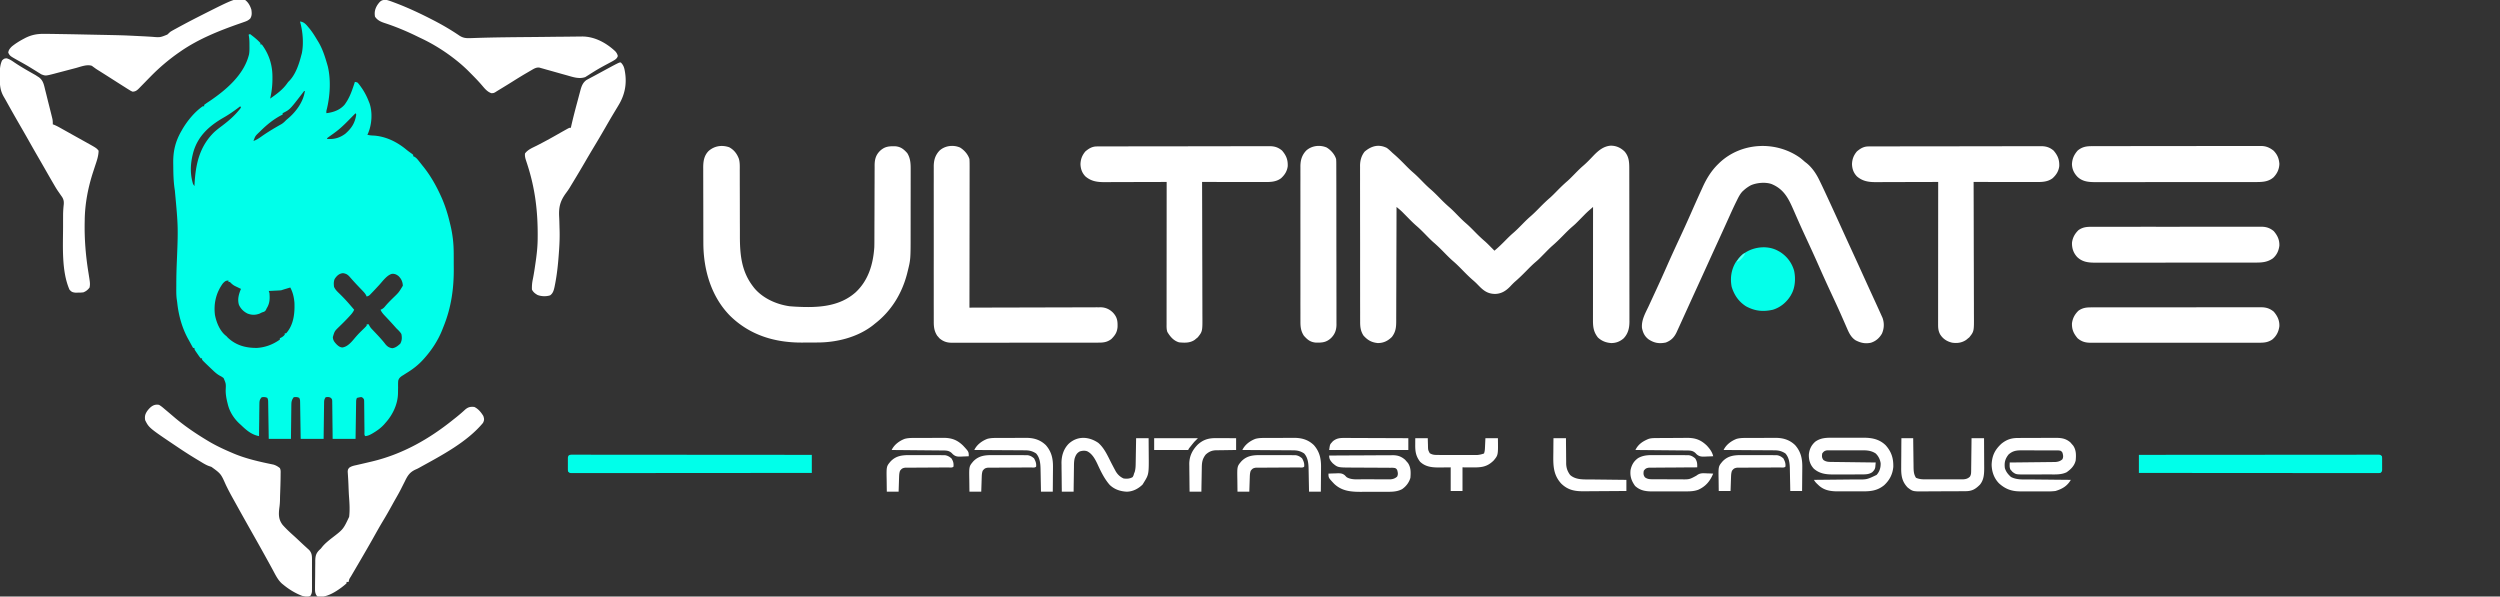
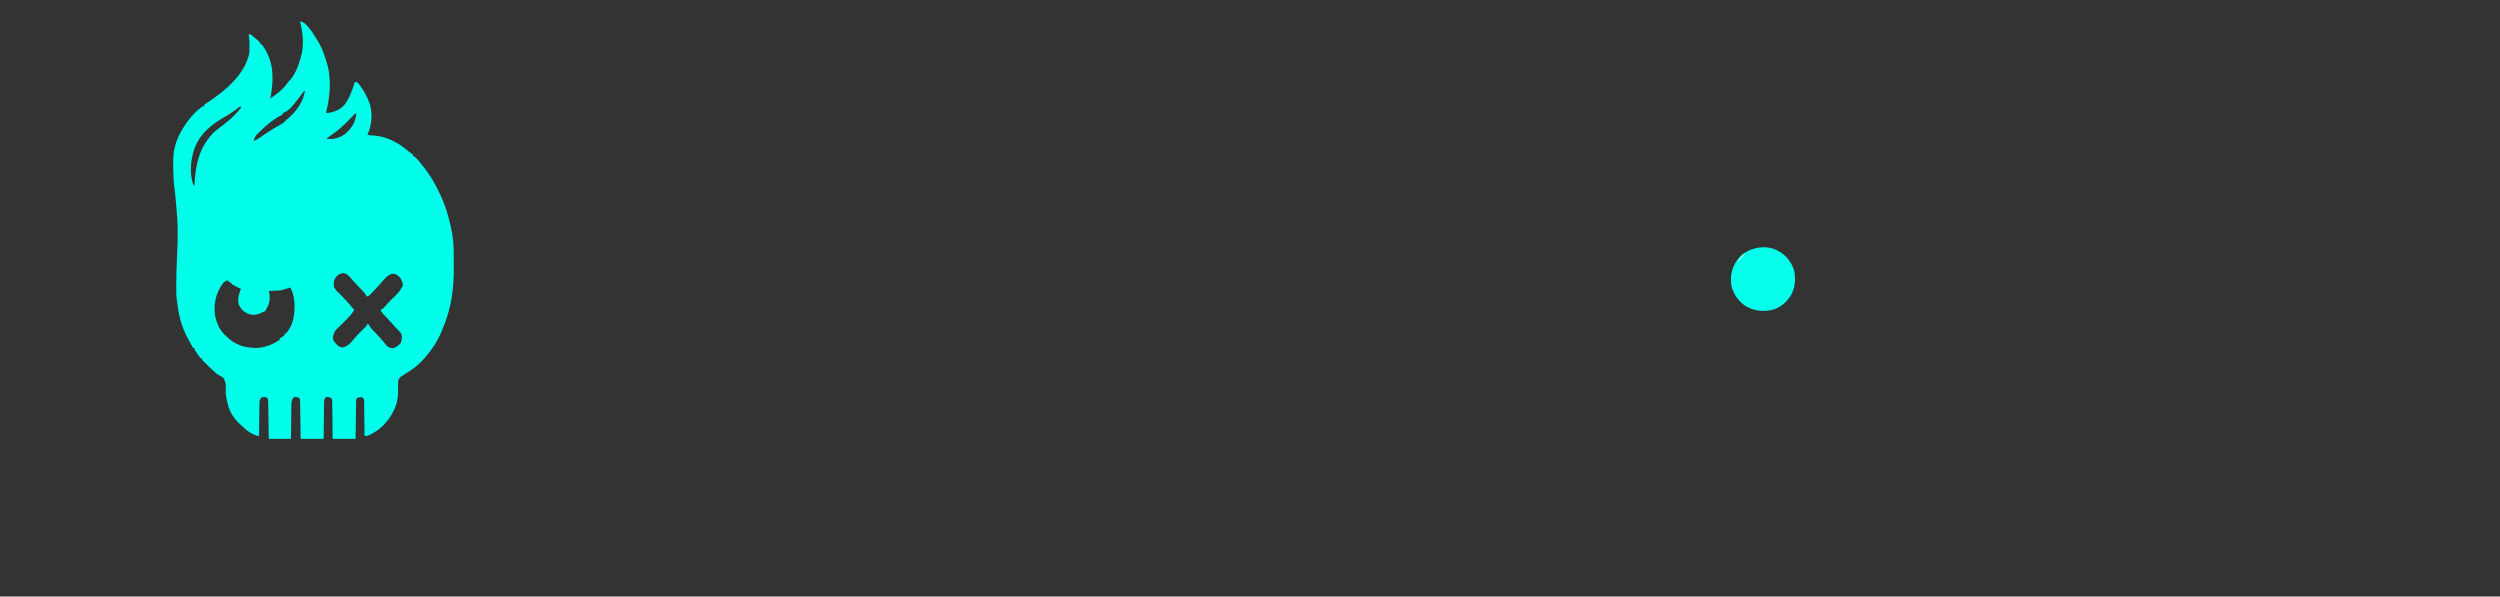
<svg xmlns="http://www.w3.org/2000/svg" width="3600" height="859">
  <rect width="100%" height="100%" fill="#333333" stroke="none" />
  <path fill="#00FFEA" d="M432 31c6.308.51 9.253 4.996 13.156 9.484C449.694 45.958 453.39 51.891 457 58l1.867 3.04C464.52 70.762 467.883 81.237 471 92l1.105 3.816c4.491 19.208 3.203 41.327-1.23 60.387-.987 3.635-.987 3.635-.875 6.797 9.934-1.244 19.082-4.362 26-12 5.594-7.383 9.008-15.287 12-24l.973-2.824A465.407 465.407 0 0 0 511 118c1.695.11 1.695.11 4 1a66.576 66.576 0 0 1 4.875 6.25l1.328 1.902c4.053 5.956 7.186 12.128 9.797 18.848l1.027 2.484c4.634 13.409 3.522 30.591-2.027 43.516l-1 2c3.286.97 6.334 1.129 9.75 1.25 17.21 1.308 33.093 9.194 46.277 20.117 2.742 2.27 5.64 4.309 8.54 6.371L595 223v2l1.719.668c2.993 1.748 4.636 3.93 6.781 6.644l2.281 2.864L608 238l2.023 2.5c10.333 13.07 18.489 27.571 25.29 42.75l.912 2.034c4.954 11.4 8.608 23.067 11.462 35.154l.893 3.619c3.246 13.543 4.731 26.658 4.756 40.564l.02 4.068c.012 2.823.016 5.645.015 8.468 0 2.838.013 5.675.04 8.513.28 29.442-3.574 56.95-14.624 84.371a304.916 304.916 0 0 0-1.543 3.918c-5.98 15.45-15.209 29.686-26.244 42.041l-1.328 1.493c-7.398 8.189-15.297 14.27-24.727 19.972A508.302 508.302 0 0 0 581 540l-2.037 1.245c-3.005 2.113-4.691 3.606-5.554 7.255-.219 3.02-.223 5.973-.159 9a871.742 871.742 0 0 1-.105 6.5l-.053 3.148c-.5 15.436-7.8 30.497-18.092 41.852l-1.91 2.223c-4.442 4.84-9.254 8.398-14.84 11.777l-1.934 1.17c-3.381 1.96-6.39 3.481-10.316 3.83-1.648-1.648-1.142-3.57-1.158-5.84l-.03-3.125-.023-3.402-.086-7.059c-.041-3.728-.078-7.457-.104-11.186-.028-3.585-.074-7.17-.122-10.755l-.01-3.39-.05-3.145-.025-2.77c-.226-2.376-.226-2.376-1.691-4.158-1.856-1.53-1.856-1.53-5.326-.982L514 573c-1.3 2.6-1.16 4.549-1.205 7.46l-.06 3.457-.051 3.747-.063 3.825c-.055 3.357-.105 6.714-.153 10.071-.05 3.426-.106 6.85-.161 10.276-.108 6.721-.207 13.443-.307 20.164h-33l-.113-12.363c-.038-3.253-.08-6.505-.123-9.757a1978.01 1978.01 0 0 1-.11-10.3c-.031-3.94-.086-7.88-.142-11.818l-.02-3.732-.06-3.457-.033-3.048c-.206-2.554-.206-2.554-1.735-4.35-2.581-1.823-4.605-1.565-7.664-1.175-2.254 3.382-2.266 4.605-2.319 8.573l-.06 3.457-.035 3.732-.059 3.82c-.05 3.35-.09 6.698-.128 10.047-.04 3.419-.09 6.837-.141 10.256-.098 6.705-.177 13.41-.258 20.115h-33l-.184-12.145c-.05-3.194-.102-6.39-.155-9.584-.055-3.373-.109-6.746-.158-10.119-.058-3.87-.122-7.74-.187-11.609l-.05-3.665-.06-3.397-.048-2.994c-.06-2.619-.06-2.619-1.158-5.487-2.861-1.43-4.84-1.387-8-1-2.709 3.536-3.382 6.216-3.432 10.616l-.06 3.336-.02 3.568-.054 3.677c-.054 3.872-.088 7.744-.122 11.615-.033 2.627-.067 5.254-.103 7.881-.087 6.436-.148 12.87-.209 19.307h-32l-.184-12.145c-.05-3.194-.102-6.39-.155-9.584-.055-3.373-.109-6.746-.158-10.119-.058-3.87-.122-7.74-.187-11.609l-.05-3.665-.06-3.397-.048-2.994c-.06-2.619-.06-2.619-1.158-5.487-2.829-1.414-4.874-1.319-8-1-2.902 2.952-3.383 5.16-3.432 9.228l-.06 3.153-.02 3.385-.054 3.48c-.054 3.668-.088 7.336-.122 11.004a6888.98 6888.98 0 0 1-.103 7.46A3798.91 3798.91 0 0 0 373 628c-10.684-1.97-18.396-8.612-26-16l-2.121-1.898C336.78 602.618 330.544 592.773 328 582c-.264-1.05-.529-2.101-.8-3.184-1.308-5.754-2.283-11.053-2.223-16.949.472-9.3.472-9.3-3.024-17.496-2.694-1.932-2.694-1.932-5.71-3.531-3.818-2.166-6.709-4.764-9.868-7.778l-1.648-1.55A740.605 740.605 0 0 1 300 527l-2.824-2.7c-4.598-4.482-4.598-4.482-6.176-6.3v-2h-2a113.336 113.336 0 0 1-4.625-6.375l-1.273-1.828C280 503.265 280 503.265 280 501h-2a755.186 755.186 0 0 1-4.297-7.848 308.278 308.278 0 0 0-3.156-5.71c-8.554-15.816-13.403-33.547-15.313-51.35-.215-1.92-.5-3.831-.793-5.74-.784-6.291-.59-12.649-.566-18.977l.003-2.14c.014-9.694.23-19.361.622-29.048 2.173-53.128 2.173-53.128-2.716-105.941-1.814-11.06-2.166-22.045-2.259-33.233a645.107 645.107 0 0 0-.074-5.688c-.27-17.233 2.89-31.173 11.549-46.325l1.89-3.324c7.165-12.062 17.492-24.65 29.11-32.676h2v-2a170.026 170.026 0 0 1 7.312-5.063c23.996-16.152 50.165-38.255 57.284-67.63.755-4.314.65-8.627.591-12.995l-.001-2.798c-.028-4.329-.243-8.274-1.186-12.514l2-1c5.359 4.025 10.488 8.026 15 13v2h2c10.408 14.038 15.39 29.58 15.312 46.938l-.003 3.6c-.103 9.416-1.14 18.312-3.309 27.462 9.244-6.497 18.208-12.864 24.71-22.238C415 118 415 118 416.489 116.547 425.901 106.915 430.811 91.69 434 79l.535-1.802C437.552 62.935 436.059 44.99 432 31zm7 98 1 2zm-1 2a121.859 121.859 0 0 0-2.875 3.75C417.391 157.805 417.391 157.805 407 163v2l-1.68.805c-11.389 5.867-21.131 13.863-30.195 22.82l-1.66 1.631c-5.879 5.565-5.879 5.565-8.465 12.744 4.18-1.46 7.41-3.549 11-6.125 9.452-6.682 19.34-12.587 29.441-18.234 2.583-1.656 4.454-3.423 6.559-5.641a326.13 326.13 0 0 1 3.875-3.313c11.118-9.697 21.228-23.8 23.125-38.687h-1zm-92 22-2.684 2.055c-6.805 5.137-13.662 9.894-21.066 14.132-20.578 11.807-37.056 26.325-43.81 49.756-4.207 15.55-5.206 30.427-.44 46.057l2 3 .104-2.193c1.484-29.031 7.033-55.069 28.834-75.975 3.538-3.143 7.274-5.997 11.062-8.832 10.237-7.732 19.286-15.68 27-26l-1-2zm166 10-1.785 1.817a2724.864 2724.864 0 0 1-6.693 6.77c-.959.97-1.916 1.94-2.87 2.913-5.897 6-11.84 11.556-18.652 16.5l-1.73 1.269c-2.38 1.729-4.782 3.426-7.18 5.13L471 199v1c9.714.987 18.216-1.483 26.098-7.277C506.29 184.693 511.16 177.196 513 165l-1-2zm-148 40 1 2zm117.824 198.926c-1.446 3.638-1.266 7.227-.824 11.074 1.81 4.191 4.724 6.87 8 10 5.256 5.134 10.233 10.41 15 16l1.77 2.059c1.413 1.644 2.822 3.292 4.23 4.941-1.603 3.805-4.02 6.425-6.813 9.438l-1.445 1.564c-4.306 4.622-8.774 9.077-13.325 13.457-6.607 6.388-6.607 6.388-9.104 14.916.2 4.941 2.528 7.536 5.863 10.996 2.519 2.25 4.248 3.552 7.637 4.004 8.274-.973 14.23-9.056 19.375-15.063 3.72-4.342 7.783-8.314 11.9-12.276 1.34-1.309 2.631-2.669 3.912-4.036v-2h3l.825 1.802c1.145 2.142 2.301 3.618 3.968 5.37l1.65 1.752 1.745 1.826c1.18 1.253 2.36 2.507 3.539 3.762l1.715 1.821c3.748 4.01 7.374 8.1 10.683 12.48 2.904 3.388 5.381 4.965 9.813 5.625 4.92-.703 7.771-3.317 11.437-6.5 2.544-4.6 2.68-8.82 1.625-13.938-1.865-3.175-4.346-5.474-7-8a442.618 442.618 0 0 1-4.188-4.688 547.555 547.555 0 0 0-7.984-8.699l-1.64-1.753a649.298 649.298 0 0 0-3.202-3.394c-2.488-2.658-4.614-5.066-5.986-8.466l1.82-.797c2.314-1.277 3.41-2.408 5.055-4.453 3.504-4.165 7.307-7.942 11.188-11.75 8.182-7.875 8.182-7.875 14-17.5-.142-5.657-2.191-10.07-6.25-14-3.131-2.388-5.703-3.531-9.671-3.107-7.202 2.042-13.287 10.775-18.205 16.107-7.767 8.374-7.767 8.374-11.746 12.469l-1.646 1.7C531 426 531 426 528 427l-.784-1.76c-1.31-2.415-2.764-4.09-4.665-6.068l-2.072-2.176-2.166-2.246c-4.725-4.93-9.379-9.888-13.836-15.063-3.334-3.807-5.271-5.493-10.352-6.312-5.57.274-9.484 3.938-12.3 8.55zM321 408c-9.855 13.548-13.454 28.805-11.496 45.363 2.07 11 7.352 23.939 16.496 30.637l2.125 2.313C340.058 497.466 354.053 501.125 370 501c12.164-.763 23.09-4.948 33-12v-2l1.813-.813c2.185-1.186 3.6-2.283 5.187-4.187v-2h2c10.841-12.018 12.593-28.6 12-44-.695-7.992-2.219-14.896-6-22l-4.813 1.438-2.707.808A215.38 215.38 0 0 0 405 418a79.978 79.978 0 0 1-4.23.316l-2.432.127-2.526.12-2.56.13c-2.084.106-4.168.207-6.252.307l1 3c.654 8.443.55 14.773-4 22l-.996 2.145c-1.458 2.694-3.134 2.898-6.004 3.855l-3.25 1.625c-6.12 2.244-11.266 2.212-17.375-.125-5.515-2.743-9.7-6.854-12.285-12.48-2.423-8.04-.223-15.528 2.91-23.02l-2.484-1.172-3.266-1.578c-1.067-.51-2.135-1.02-3.234-1.547-2.89-1.632-4.734-3.338-7.016-5.703h-2v-2c-4.14 0-5.03 1.1-8 4z" />
-   <path fill="#FFF" d="M1997 213c2.907 2.095 5.421 4.519 8 7 1.498 1.314 2.999 2.627 4.5 3.938 5.41 4.866 10.518 10.023 15.615 15.214 3.188 3.23 6.406 6.349 9.846 9.309 5.177 4.46 9.899 9.35 14.684 14.223 3.348 3.385 6.712 6.68 10.324 9.785 5.405 4.65 10.324 9.778 15.32 14.86 4.106 4.148 8.29 8.094 12.715 11.898 4.424 3.93 8.496 8.236 12.64 12.457 3.36 3.395 6.735 6.7 10.356 9.816 5.166 4.444 9.873 9.325 14.645 14.184 4.02 4.064 8.13 7.923 12.462 11.65 2.926 2.575 5.66 5.326 8.393 8.103l1.625 1.64A1791.7 1791.7 0 0 1 2152 361c6.01-5.009 11.477-10.41 16.951-15.99 3.247-3.285 6.52-6.47 10.022-9.483 4.402-3.79 8.458-7.884 12.527-12.027 4.05-4.123 8.084-8.2 12.469-11.969 4.583-3.943 8.794-8.222 13.031-12.531 4.856-4.94 9.75-9.712 15.004-14.227 3.664-3.255 7.063-6.778 10.496-10.273 4.683-4.769 9.42-9.35 14.486-13.709 3.669-3.263 7.075-6.79 10.514-10.291 4.05-4.125 8.085-8.2 12.477-11.965 5.39-4.633 10.242-9.805 15.136-14.951 7.002-7.165 14.308-13.138 24.575-13.834 7.886.161 13.87 2.9 19.585 8.285 6.395 7.278 6.876 15.26 6.867 24.534l.01 2.937c.008 3.25.01 6.5.011 9.75l.015 6.989c.013 6.33.02 12.661.024 18.992.003 3.956.007 7.911.012 11.867.012 10.961.022 21.922.026 32.883v4.254l.002 4.271v2.14c.005 11.44.022 22.878.046 34.317.023 11.754.036 23.509.037 35.264.001 6.595.007 13.19.025 19.786.016 6.206.018 12.412.01 18.618-.001 2.274.003 4.549.013 6.823.013 3.112.007 6.224-.004 9.336l.025 2.707c-.071 9.164-1.997 17.107-8.439 23.806-5.177 4.483-11.045 6.78-17.953 6.691-7.442-.567-13.497-2.886-19-8-6.044-7.707-7.127-14.658-7.12-24.334l-.003-2.134c-.001-2.341.004-4.683.01-7.024l-.001-5.057c0-4.564.006-9.127.013-13.69.006-4.775.006-9.548.008-14.322.003-9.035.01-18.07.021-27.104.011-10.287.017-20.575.022-30.863.01-21.157.028-42.315.05-63.472a5057.17 5057.17 0 0 0-3.848 3.354l-2.164 1.887a127.36 127.36 0 0 0-6.426 6.134l-2.273 2.297L2277 314c-8.422 8.566-8.422 8.566-12.969 12.469-4.763 4.093-9.128 8.557-13.531 13.031-5.02 5.1-10.06 10.052-15.49 14.713-3.843 3.417-7.406 7.122-11.01 10.787-8.422 8.566-8.422 8.566-12.969 12.469-4.763 4.093-9.128 8.557-13.531 13.031-5.089 5.17-10.201 10.195-15.709 14.918-2.589 2.287-4.916 4.762-7.291 7.27-6.173 6.341-12.646 10.364-21.688 10.562-9.403-.17-15.271-3.736-21.812-10.25l-1.773-1.766a647.6 647.6 0 0 1-3.358-3.397c-1.773-1.742-3.6-3.354-5.494-4.962-5.732-4.984-10.984-10.437-16.309-15.848-3.595-3.63-7.187-7.198-11.066-10.527-5.628-4.831-10.734-10.19-15.934-15.473-4.22-4.262-8.506-8.334-13.056-12.24-4.653-4.138-8.935-8.677-13.3-13.115-3.464-3.5-6.933-6.925-10.67-10.133-4.811-4.134-9.218-8.647-13.665-13.164-1.636-1.661-3.274-3.32-4.914-4.977l-2.163-2.197a99.18 99.18 0 0 0-5.442-4.839L2011 298l-.004 2.742a31425.13 31425.13 0 0 1-.18 66.077c-.04 10.652-.072 21.303-.087 31.955-.013 9.285-.04 18.57-.084 27.854-.022 4.916-.038 9.831-.037 14.746 0 4.63-.017 9.259-.05 13.888a616.62 616.62 0 0 0-.004 5.089c.028 9.676-.147 16.845-6.23 24.856-5.813 5.702-12.006 8.793-20.324 8.793-9.008-.894-14.6-4.144-20.605-10.828-4.207-6.551-4.833-12.682-4.783-20.254l-.016-2.994c-.014-3.296-.007-6.592 0-9.888l-.02-7.108a5239.6 5239.6 0 0 1-.012-19.277 6331.812 6331.812 0 0 0-.007-14.072l-.004-4.07c-.014-12.71-.009-25.419.003-38.128.01-11.613-.003-23.226-.027-34.84-.024-11.94-.034-23.88-.027-35.82.003-6.697 0-13.394-.017-20.09-.015-6.3-.011-12.598.008-18.897.003-2.308 0-4.617-.01-6.925-.013-3.158-.002-6.315.016-9.473l-.03-2.749c.086-7.485 1.92-14.238 6.574-20.208 9.681-8.2 20.058-11.184 31.957-5.379zm-946.957-.96c7.01 3.796 11.281 9.414 14.013 16.825 1.514 5.475 1.22 11.093 1.2 16.73l.016 5.786c.005 2.065.004 4.13.002 6.194-.002 4.328.012 8.657.03 12.985.046 12.306.07 24.613.077 36.92.004 6.803.022 13.607.055 20.41.017 3.588.026 7.176.017 10.763-.062 26.767 1.829 51.28 18.547 73.347l1.832 2.426c12.371 15.08 32.18 23.923 51.168 26.574 2.628.222 5.243.415 7.875.563l2.25.126c30.032 1.559 61.41.293 85.063-20.814 18.341-17.167 25.173-40.474 26.812-64.875.133-4.26.144-8.518.142-12.78l.01-3.72c.008-2.646.013-5.292.017-7.938.006-4.192.022-8.383.041-12.574l.019-4.323.01-2.186c.041-9.74.075-19.48.087-29.22.008-6.595.03-13.19.07-19.786.019-3.482.031-6.962.026-10.443-.005-3.88.02-7.759.048-11.638l-.02-3.46c.098-8.329 1.702-14.702 7.862-20.745 6.909-6.343 12.865-6.754 22.09-6.527 7.797.737 11.925 4.16 17.055 9.852 4.722 7.614 4.973 15.389 4.915 24.142l.011 3.754c.007 3.376 0 6.753-.013 10.13-.011 3.56-.007 7.12-.005 10.68 0 5.986-.01 11.973-.029 17.96-.02 6.87-.025 13.742-.018 20.613.005 6.658 0 13.316-.011 19.973-.005 2.809-.006 5.618-.004 8.427.017 37.447.017 37.447-4.428 55.246l-.635 2.598c-7.385 28.633-22.762 53.862-46.24 71.965l-2.406 1.988c-22.229 17.551-52.143 25.11-79.992 25.215l-3.603.017c-2.513.01-5.026.016-7.54.02-3.787.01-7.574.04-11.361.072-39.225.173-75.228-10.56-103.785-38.562-27.404-27.778-38.438-66.664-38.474-104.881l-.015-3.833c-.013-3.436-.02-6.872-.024-10.308a15199.545 15199.545 0 0 1-.039-26.715 7533.05 7533.05 0 0 0-.05-23.29c-.023-6.027-.033-12.054-.034-18.08-.001-3.59-.007-7.178-.025-10.767-.02-4.001-.015-8.002-.008-12.003l-.028-3.562c.046-9.054 1.137-16.988 7.618-23.737 8.389-7.479 19.137-9.179 29.809-5.535zm1541.992 15.108c2.392 1.883 4.683 3.839 6.965 5.852l1.805 1.375c8.287 6.416 14.421 15.508 18.945 24.855l1.02 2.076c4.228 8.649 8.262 17.39 12.293 26.132l2.515 5.44a5546.797 5546.797 0 0 1 16.858 36.868A5817.064 5817.064 0 0 0 2666.5 360.5a7969.453 7969.453 0 0 1 17.886 39.146c3.285 7.24 6.582 14.475 9.895 21.702l1.087 2.37c1.724 3.763 3.45 7.526 5.18 11.286 1.537 3.35 3.063 6.705 4.579 10.065a850.562 850.562 0 0 0 1.765 3.879 647.924 647.924 0 0 1 2.53 5.618l1.46 3.237c2.648 7.571 2.336 15.393-.945 22.697-3.728 6.38-8.701 10.75-15.777 13.027-8.133 1.78-14.842.256-22.16-3.527-6.297-4.107-9.323-10.27-12.223-17.02l-.901-2.055c-.645-1.471-1.288-2.943-1.928-4.416a2405.989 2405.989 0 0 0-5.327-12.122l-1.135-2.57c-4.207-9.495-8.595-18.906-12.986-28.317a2151.437 2151.437 0 0 1-18.537-40.833c-5.561-12.602-11.295-25.118-17.098-37.61-4.175-8.99-8.309-17.996-12.314-27.065l-1.09-2.465c-1.7-3.852-3.391-7.708-5.072-11.568-7.59-17.343-13.928-31.337-32.389-38.959-8.84-3.052-21.212-1.901-29.64 1.738-3.832 2.05-7.142 4.344-10.36 7.262l-1.543 1.379c-3.669 3.767-5.906 8.244-8.207 12.922l-1.06 2.14c-3.231 6.561-6.29 13.196-9.288 19.866-1.273 2.83-2.553 5.657-3.832 8.485l-2.02 4.467a4898.418 4898.418 0 0 1-10.048 22.052c-5.52 12.055-11.02 24.117-16.502 36.189a13493.093 13493.093 0 0 1-16.502 36.19 9322.26 9322.26 0 0 0-13.051 28.645 9969.352 9969.352 0 0 1-7.371 16.207c-.98 2.151-1.96 4.303-2.937 6.455a1445.22 1445.22 0 0 1-3.327 7.253l-.88 1.948c-3.477 7.457-7.943 12.075-15.682 15.052-9.56 1.912-16.541.787-24.727-4.535-5.74-4.384-8.159-9.46-9.578-16.445-.977-11.449 4.83-21.225 9.555-31.27 1.353-2.918 2.698-5.84 4.043-8.762 2.29-4.972 4.584-9.942 6.888-14.908a1922.578 1922.578 0 0 0 15.006-33.205c6.096-13.82 12.395-27.538 18.777-41.23a1832.073 1832.073 0 0 0 15.547-34.216c5.16-11.694 10.331-23.386 15.672-34.999a548.407 548.407 0 0 0 1.82-4.011c5.555-12.373 12.692-23.976 22.497-33.481l1.633-1.602c31.499-29.898 81.12-32.236 116.152-7.438zm98.388-16.282 2.758-.014h3.034l3.22-.01c3.58-.011 7.159-.015 10.738-.019l7.676-.02c7.692-.02 15.384-.03 23.076-.039l10.868-.015a44538.116 44538.116 0 0 1 45.505-.044l2.354-.002c12.581-.008 25.163-.033 37.744-.066 12.919-.033 25.837-.05 38.756-.054 7.252-.002 14.505-.01 21.758-.036 6.823-.024 13.646-.028 20.47-.018 2.503 0 5.008-.006 7.512-.02 3.42-.017 6.838-.01 10.258.003l3-.033c7.231.067 12.49 1.69 18.057 6.38 6 7.066 8.448 13.04 8.137 22.403-.9 7.166-4.23 12.458-9.489 17.3-7.507 5.817-16.61 5.588-25.646 5.552h-2.9c-3.143 0-6.287-.008-9.43-.016l-6.562-.005c-5.742-.003-11.484-.013-17.227-.024-5.865-.01-11.73-.015-17.596-.02-11.498-.01-22.996-.028-34.494-.049l.011 3.249c.089 26.108.155 52.215.196 78.323.02 12.625.049 25.251.095 37.876.04 11.007.065 22.013.074 33.02.006 5.826.018 11.652.047 17.478.027 5.488.035 10.977.03 16.466 0 2.009.008 4.018.024 6.028.165 22.705.165 22.705-6.66 31.314l-2.255 1.809-2.246 1.878c-6.214 4.182-12.962 5.117-20.254 3.997-7.283-1.693-12.997-5.3-17.062-11.625-2.89-5.09-3.14-9.503-3.12-15.26l-.003-2.644c-.001-2.934.004-5.868.01-8.802l-.001-6.297c0-5.708.006-11.417.013-17.125.006-5.962.006-11.924.008-17.885.003-11.294.011-22.588.021-33.883.011-12.855.017-25.711.022-38.567.01-26.45.028-52.9.05-79.35l-3.653.013c-11.387.041-22.774.071-34.162.09-5.853.011-11.707.025-17.56.048-5.654.022-11.308.034-16.962.039-2.152.003-4.304.01-6.456.021-3.026.015-6.05.017-9.076.016l-2.668.022c-10.146-.033-18.62-1.506-26.463-8.249-4.845-5.046-6.83-10.661-7.102-17.602.267-7.274 2.393-12.821 7.102-18.398 5.03-4.216 9.75-7.12 16.423-7.134zm-1111 0 2.758-.014h3.034l3.22-.01c3.58-.011 7.159-.015 10.738-.019l7.676-.02c7.692-.02 15.384-.03 23.076-.039l10.868-.015a44538.116 44538.116 0 0 1 45.505-.044l2.354-.002c12.581-.008 25.163-.033 37.744-.066 12.919-.033 25.837-.05 38.756-.054 7.252-.002 14.505-.01 21.758-.036 6.823-.024 13.646-.028 20.47-.018 2.503 0 5.008-.006 7.512-.02 3.42-.017 6.838-.01 10.258.003l3-.033c7.231.067 12.49 1.69 18.057 6.38 6 7.066 8.448 13.04 8.137 22.403-.9 7.166-4.23 12.458-9.489 17.3-7.507 5.817-16.61 5.588-25.646 5.552h-2.9c-3.143 0-6.287-.008-9.43-.016l-6.562-.005c-5.742-.003-11.484-.013-17.227-.024-5.865-.01-11.73-.015-17.596-.02-11.498-.01-22.996-.028-34.494-.049l.011 3.249c.089 26.108.155 52.215.196 78.323.02 12.625.049 25.251.095 37.876.04 11.007.065 22.013.074 33.02.006 5.826.018 11.652.047 17.478.027 5.488.035 10.977.03 16.466 0 2.009.008 4.018.024 6.028.165 22.705.165 22.705-6.66 31.314l-2.255 1.809-2.246 1.878c-6.885 4.633-14.328 4.247-22.316 3.559-7.939-2.222-12.826-8.142-17-15-1.28-3.839-1.134-7.447-1.12-11.447l-.003-2.644c-.001-2.934.004-5.868.01-8.802l-.001-6.297c0-5.708.006-11.417.013-17.125.006-5.962.006-11.924.008-17.885.003-11.294.011-22.588.021-33.883.011-12.855.017-25.711.022-38.567.01-26.45.028-52.9.05-79.35l-3.653.013c-11.387.041-22.774.071-34.162.09-5.853.011-11.707.025-17.56.048-5.654.022-11.308.034-16.962.039-2.152.003-4.304.01-6.456.021-3.026.015-6.05.017-9.076.016l-2.668.022c-10.146-.033-18.62-1.506-26.463-8.249-4.845-5.046-6.83-10.661-7.102-17.602.267-7.274 2.393-12.821 7.102-18.398 5.03-4.216 9.75-7.12 16.423-7.134zm-196.985 1.572c6.089 3.73 11.418 9.737 13.562 16.562.183 2.942.261 5.786.24 8.726l.006 2.66c.003 2.943-.008 5.884-.019 8.826v6.327c.002 5.727-.01 11.454-.024 17.18-.013 5.985-.014 11.97-.016 17.954a27522.26 27522.26 0 0 1-.043 33.999 41615.48 41615.48 0 0 0-.043 38.706c-.021 26.54-.056 53.081-.101 79.622l3.023-.011c24.279-.089 48.558-.155 72.837-.196 11.741-.02 23.482-.049 35.223-.095 10.235-.04 20.469-.065 30.703-.074a3685.41 3685.41 0 0 0 16.255-.047 2440.37 2440.37 0 0 1 15.306-.03c1.87 0 3.74-.008 5.611-.024 2.56-.02 5.118-.015 7.677-.004l2.229-.035c6.982.08 13.035 2.82 17.949 7.829 5.947 6.45 6.716 11.933 6.46 20.539-.673 7.756-3.488 11.918-8.945 17.386-6.036 4.568-11.438 5.2-18.772 5.15l-2.822.016c-3.11.014-6.22.007-9.331 0l-6.703.02c-6.062.019-12.124.018-18.186.012-5.062-.003-10.125.003-15.187.009-12.625.015-25.25.011-37.876 0-10.955-.01-21.91.002-32.864.026-11.26.024-22.52.034-33.78.027-6.317-.003-12.633 0-18.95.017-5.94.015-11.88.011-17.82-.008-2.18-.003-4.358 0-6.536.01a861.38 861.38 0 0 1-8.93-.016l-2.604.03c-6.803-.084-11.951-1.99-17.174-6.39l-1.605-1.891c-.815-.92-.815-.92-1.645-1.86-4.288-6.643-4.98-12.743-4.924-20.44l-.014-2.984c-.012-3.285-.003-6.57.007-9.854a5305.57 5305.57 0 0 1-.015-26.291c.005-4.002.004-8.004.002-12.005l-.002-2.016c0-1.352-.002-2.703-.003-4.055-.008-12.661.002-25.322.018-37.984.013-10.852.01-21.703-.003-32.555a18891.12 18891.12 0 0 1-.01-41.888l.001-2.007c.003-4.658-.002-9.315-.009-13.972-.009-6.275-.003-12.55.015-18.825.004-2.3.003-4.6-.004-6.901-.008-3.146.002-6.29.017-9.435l-.02-2.746c.082-8.963 2.187-16.18 8.475-22.702 7.79-7 19.621-8.479 29.364-4.292zM894 90c3.83 3.765 4.983 7.588 5.813 12.75l.373 2.243c2.453 16.618-.586 31.64-9.186 46.007l-1.207 2.017a3045.217 3045.217 0 0 1-5.782 9.613c-4.2 6.967-8.276 14-12.323 21.058a1546.15 1546.15 0 0 1-17.137 29.063 1428.835 1428.835 0 0 0-12.426 21.061 1599.786 1599.786 0 0 1-15.75 26.5l-1.988 3.283-1.989 3.268-2.042 3.419c-1.708 2.783-3.574 5.392-5.528 8.008-8.342 11.498-10.401 20.187-9.618 34.287.227 4.113.315 8.225.413 12.343.05 2.077.108 4.154.173 6.23.275 9.094 0 18.089-.609 27.162l-.135 2.076c-1.13 16.905-2.676 33.804-6.052 50.424l-.466 2.319c-1.068 4.847-2.163 9.189-6.358 12.162-5.6 1.82-12.693 1.633-18.176-.543-3.553-2.073-6.144-4.039-8-7.75-.196-5.166.17-9.676 1.25-14.75 1.581-7.834 2.75-15.714 3.875-23.625l.517-3.6c1.469-10.424 2.514-20.642 2.596-31.173l.03-3.158c.273-36.053-3.628-68.728-14.667-103.09l-.7-2.186a401.949 401.949 0 0 0-1.355-4.117c-1.147-3.527-1.97-6.588-1.546-10.301 4.072-5.548 10.344-8.001 16.375-11 10.635-5.401 21.048-11.102 31.398-17.027a1112.59 1112.59 0 0 1 11.266-6.352l2.733-1.522C820 184 820 184 822 184l.664-2.921c2.608-11.342 5.506-22.597 8.545-33.83.532-1.976 1.06-3.953 1.582-5.931.767-2.905 1.549-5.805 2.334-8.705l.695-2.66c1.68-6.107 3.493-11.048 8.859-14.852l3.055-1.617 3.409-1.839 1.787-.939c3.065-1.61 6.105-3.268 9.148-4.92l1.817-.982C891.765 89.68 891.765 89.68 894 90zM229 583c2.94 1.673 5.428 3.814 8 6l3.016 2.531a1728.976 1728.976 0 0 1 8.395 7.117l4.237 3.606C266.85 614.118 282.173 624.446 298 634l2.069 1.25c10.893 6.508 22.254 11.804 33.931 16.75l1.964.847c18.212 7.754 38.442 12.22 57.786 16.169 3.66 1.108 6.226 2.662 9.25 4.984 1.502 3.004 1.112 5.748 1.094 9.094l-.011 2.16c-.063 8.433-.355 16.86-.656 25.288l-.072 2.044-.074 2.078a201.295 201.295 0 0 0-.08 4.278 91.87 91.87 0 0 1-1.001 12.684c-1.105 9.389-1.11 16.62 4.895 24.33 5.034 5.655 10.538 10.763 16.185 15.797 3.196 2.875 6.312 5.836 9.438 8.787 2.429 2.29 4.87 4.56 7.347 6.8.88.804 1.761 1.607 2.669 2.434l2.355 2.116c3.528 3.896 4.161 7.52 4.17 12.663l.019 3.297-.012 3.529.005 3.65c.002 2.542-.002 5.084-.01 7.627-.011 3.895 0 7.79.012 11.686 0 2.47-.003 4.941-.007 7.412l.012 3.535-.02 3.287c0 .954-.002 1.907-.004 2.889-.267 2.668-.81 4.289-2.254 6.535-3.894 1.947-7.89.98-12 0-9.825-3.744-18.906-9.337-27-16l-1.945-1.566C400.113 835.118 396.72 827.93 393 821a2737.52 2737.52 0 0 0-13.063-23.75l-.98-1.767a3796.74 3796.74 0 0 0-15.118-26.93 5209.636 5209.636 0 0 1-25.764-46.04c-1.01-1.822-2.026-3.64-3.043-5.458-3.454-6.2-6.744-12.437-9.817-18.836-7.117-16.005-7.117-16.005-20.745-25.895a465.76 465.76 0 0 0-4.174-1.423c-4.696-1.843-8.93-4.606-13.234-7.213l-2.844-1.699A605.528 605.528 0 0 1 259 646l-2.07-1.382C214.612 616.223 214.612 616.223 209 605c-.8-5.601-.075-8.504 3.062-13.25 4.316-5.655 9.328-10.303 16.938-8.75zm454 3c5.8 2.78 9.659 7.614 13 13 1.388 4.312 1.523 5.955-.5 10-22.95 27.54-59.005 46.46-90.016 63.543l-2.158 1.218C601 675 601 675 598.256 676.2c-8.4 3.9-11.452 8.98-15.381 17.174a8773.85 8773.85 0 0 1-3.586 7.055l-1.71 3.436c-1.99 3.95-4.125 7.8-6.329 11.634a3537.009 3537.009 0 0 0-3.158 5.562 761.304 761.304 0 0 0-3.545 6.38c-4.183 7.592-8.435 15.115-12.94 22.52-5.26 8.701-10.175 17.604-15.159 26.465-5.33 9.472-10.781 18.873-16.26 28.26l-1.813 3.108a5683.04 5683.04 0 0 1-8.723 14.904l-3.027 5.176-1.425 2.413c-2.35 3.615-2.35 3.615-3.2 7.712h-3v2a79.527 79.527 0 0 1-5.5 4.625l-1.732 1.336c-8.285 6.162-19.278 13.008-29.768 13.414l-2.625.148c-2.375-.523-2.375-.523-4-2.707-1.511-3.095-1.747-4.977-1.735-8.397l-.007-3.318.047-3.558.03-3.688c.027-2.573.063-5.146.106-7.719.059-3.924.064-7.846.067-11.77.033-2.504.07-5.007.11-7.51-.006-1.168-.01-2.336-.015-3.54.184-6.979 1.201-10.81 6.288-15.719L462 790l2.438-3.063c1.923-2.204 3.701-4.028 5.884-5.933l2.145-1.876a183.841 183.841 0 0 1 5.598-4.505c16.245-12.448 16.245-12.448 24.701-30.36 1.187-9.828.522-19.742-.214-29.582-.357-5.15-.535-10.31-.73-15.47-.152-4.001-.333-7.994-.608-11.99l-.13-2.203c-.117-1.956-.253-3.91-.39-5.865.306-3.153.306-3.153 2.088-5.512 3.084-2.282 6.318-2.992 10-3.79l2.307-.538a690.1 690.1 0 0 1 4.883-1.117c4.234-.956 8.457-1.964 12.68-2.966l2.5-.589C579.337 654.182 617.867 632.368 653 604l2.762-2.176a235.222 235.222 0 0 0 14.23-12.16c4.244-3.517 7.477-4.236 13.008-3.664zM353 0c4.63 3.388 7.356 8.611 9 14 .607 4.772.958 8.43-1.605 12.633-2.91 2.876-5.277 3.795-9.145 5.117-1.44.508-2.878 1.017-4.316 1.527l-2.384.828C315.12 44.434 285.773 56.157 260 74l-1.775 1.226c-14.964 10.382-28.588 21.941-41.346 34.938l-1.817 1.848c-2.467 2.512-4.93 5.026-7.381 7.554a993.928 993.928 0 0 1-5.49 5.598l-1.663 1.736c-3.011 3.031-5.158 4.952-9.528 5.1-2.34-.941-2.34-.941-4.938-2.563l-3.18-1.96c-1.294-.825-2.588-1.65-3.882-2.477l-5.008-3.164a2834.378 2834.378 0 0 1-11.285-7.188 2990.78 2990.78 0 0 0-16.082-10.21l-2.283-1.443c-1.426-.9-2.856-1.793-4.29-2.68a71.638 71.638 0 0 1-4.05-2.799l-1.979-1.418-1.697-1.293c-7.097-2.456-16.15 1.283-23.08 3.136l-6.775 1.768a5668.61 5668.61 0 0 0-10.572 2.792c-3.424.905-6.85 1.798-10.278 2.69l-3.17.853c-12.876 3.338-12.876 3.338-19.045.953l-2.261-1.419-2.606-1.592-2.727-1.736a3690.93 3690.93 0 0 0-5.824-3.578l-2.99-1.85c-5.616-3.413-11.37-6.59-17.12-9.774C14.363 80.565 14.363 80.565 11.938 76c.115-3.695 2.434-6.359 4.945-8.922 5.25-4.28 10.722-7.709 16.68-10.89l2.107-1.13c9.979-5.16 18.268-6.49 29.514-6.3 1.44.013 2.88.025 4.321.036 3.98.037 7.96.096 11.939.163 2.604.044 5.208.084 7.812.124 11.55.18 23.098.411 34.646.662 5.212.113 10.425.218 15.638.322 37.548.753 37.548.753 55.688 1.656 2.028.101 4.056.198 6.085.293 5.91.283 11.815.6 17.72.991 11.492.993 11.492.993 21.873-3.185A180.3 180.3 0 0 0 245 46a67.615 67.615 0 0 1 4.105-2.45l2.003-1.11 2.08-1.127 2.296-1.259c2.5-1.362 5.006-2.71 7.516-4.054l2.695-1.443A1178.57 1178.57 0 0 1 286 24l2.8-1.427C339.64-3.112 339.64-3.112 353 0zm204 0c3.38.88 6.612 2.074 9.875 3.313l2.913 1.09c17.618 6.702 34.58 14.619 51.337 23.222l2.07 1.059c13.157 6.753 25.892 14.136 38.121 22.468 5.47 3.617 9.758 3.99 16.218 3.755l4.172-.134 2.288-.079c27.51-.929 55.04-1.13 82.563-1.374 8.704-.078 17.409-.17 26.113-.28 6.22-.077 12.44-.138 18.66-.188 3.68-.03 7.358-.066 11.036-.12 4.074-.06 8.148-.086 12.223-.11l3.594-.067c18.023-.024 34.683 9.081 47.68 21.18 2.004 2.19 3.073 3.997 3.762 6.89-1.051 3.994-4.285 5.593-7.743 7.611a583.191 583.191 0 0 1-7.82 4.201c-6.12 3.26-12.162 6.573-18.05 10.239l-2.928 1.809a318.912 318.912 0 0 0-5.498 3.501l-2.57 1.592-2.21 1.42c-8.637 3.086-17.41.09-25.857-2.35l-7.49-2.078a3630.82 3630.82 0 0 1-9.74-2.754 2151.72 2151.72 0 0 0-13.332-3.73l-3.539-1.026-3.298-.91-2.89-.821c-4.532-.56-7.92 1.708-11.742 3.921l-2.3 1.328-2.43 1.422-2.551 1.484c-6.602 3.863-13.1 7.873-19.567 11.957-4.558 2.877-9.156 5.689-13.758 8.496l-2.287 1.397a1479.58 1479.58 0 0 1-4.195 2.55 256.47 256.47 0 0 0-4.646 2.917C711 134 711 134 707.75 134.25c-6.286-2.095-10-7.041-14.23-11.976-5.01-5.822-10.342-11.28-15.77-16.712l-2.66-2.697C669.044 96.806 662.732 91.283 656 86l-1.934-1.523c-14.864-11.522-31.007-21.506-48.022-29.51a526.818 526.818 0 0 1-6.552-3.17c-14.902-7.252-30.168-13.598-45.938-18.72-5.647-1.896-10.2-4.045-13.554-9.077-1.116-6.506.086-11.493 3.582-17.016C547.738 1.168 549.752-.602 557 0zM9.79 84.02c4.089 1.248 7.091 3.249 10.585 5.668 8.222 5.527 16.707 10.502 25.337 15.364l2.952 1.686 2.608 1.47L54 110l1.75 1.079c6.383 4.543 7.464 10.692 9.215 18.019l.979 3.84c.68 2.67 1.343 5.343 1.993 8.02.83 3.424 1.69 6.84 2.558 10.255.832 3.272 1.652 6.547 2.47 9.822l.928 3.71.841 3.458c.245 1.002.49 2.003.744 3.034.503 2.663.622 5.06.522 7.763l2.155.813c2.92 1.218 5.6 2.628 8.36 4.171l3.258 1.816 3.477 1.95c1.197.67 2.395 1.338 3.593 2.007 2.477 1.384 4.954 2.77 7.43 4.158 3.034 1.699 6.072 3.391 9.111 5.08 2.81 1.562 5.62 3.128 8.428 4.692l3.14 1.744c13.953 7.794 13.953 7.794 17.048 11.569-.147 7.405-2.398 13.969-4.75 20.937a3917.64 3917.64 0 0 0-2.191 6.735l-1.075 3.299C126.774 270.168 122.257 293.616 122 317l-.058 2.837c-.473 24.487 1.481 48.417 5.381 72.567 2.558 16.017 2.558 16.017 1.677 21.596-2.544 3.392-5.079 5.464-9 7-3.496.336-3.496.336-7.438.375l-3.933.086c-4.354-.553-5.784-1.12-8.629-4.461-11.726-27.16-9.171-63.083-9.188-92.125l-.003-3.151c0-3.015.009-6.03.023-9.044l.011-2.876c.047-5.145.347-10.14.938-15.25.512-5.714-.673-8.796-4.094-13.304-.938-1.364-1.874-2.73-2.808-4.098l-1.46-2.078c-2.271-3.32-4.28-6.782-6.294-10.261l-1.234-2.11c-3.834-6.562-7.599-13.165-11.361-19.769a2327.453 2327.453 0 0 0-9.967-17.309c-4.547-7.828-9.005-15.703-13.448-23.59a2241.778 2241.778 0 0 0-12.552-21.91 2115.087 2115.087 0 0 1-20.087-35.489 245.98 245.98 0 0 0-2.913-5.065c-5.412-9.253-5.905-17.317-5.875-27.883l-.05-3.514C-.364 100.957-.103 93.645 3 87c2.484-2.317 3.346-3.005 6.79-2.98zm3002.944 242.592 3.244-.016c3.58-.014 7.16-.007 10.74 0l7.708-.02c6.251-.018 12.502-.019 18.753-.014 5.082.004 10.164.003 15.245-.002l2.194-.003 4.412-.004c13.784-.014 27.569-.009 41.353.003 12.604.01 25.208-.003 37.812-.027 12.95-.024 25.9-.034 38.85-.027 7.268.003 14.535 0 21.802-.017 6.833-.016 13.666-.011 20.499.008 2.507.003 5.015 0 7.522-.01 3.424-.013 6.847-.002 10.27.016l3.005-.03c7.234.078 12.459 1.722 18.064 6.355 5.377 6.24 8.474 12.76 8.074 21.14-1.01 7.309-3.682 13.153-9.281 18.036-8.379 5.891-16.259 6.15-26.19 6.134l-3.065.007c-3.382.006-6.764.005-10.147.004l-7.284.01c-5.907.008-11.813.011-17.72.012-4.803 0-9.607.003-14.41.006-13.632.009-27.263.013-40.895.012h-4.452c-11.911 0-23.822.01-35.732.023-12.243.015-24.486.022-36.729.02-6.868 0-13.736.003-20.604.014-6.46.01-12.92.01-19.381.003-2.368-.002-4.736 0-7.104.007-3.239.008-6.478.003-9.717-.005l-2.82.016c-10.014-.053-18.339-1.067-25.75-8.263-5.373-5.96-7.54-12.584-7.309-20.605.937-7.269 4.071-12.834 9.235-17.922 6.433-4.567 12.14-4.907 19.808-4.86zm.107-116.133 3.242-.024c3.572-.02 7.145-.012 10.717-.004 2.567-.009 5.133-.02 7.699-.031 6.24-.026 12.48-.03 18.72-.025a6395.77 6395.77 0 0 0 17.414-.012l4.408-.007c13.768-.022 27.536-.017 41.304-.005 12.584.01 25.166-.012 37.75-.05 12.934-.04 25.868-.056 38.803-.048 7.256.004 14.512-.001 21.768-.03 6.824-.026 13.648-.02 20.472.005 2.502.005 5.004 0 7.505-.017 3.421-.021 6.84-.005 10.262.02l2.984-.044c7.293.113 12.364 2.305 18.111 6.793 5.399 5.658 7.679 11.019 8.312 18.875-.27 7.789-3.023 13.763-8.355 19.398-7.899 6.969-17.138 6.877-27.147 6.86l-3.065.008c-3.382.006-6.764.005-10.147.004l-7.284.01c-5.907.008-11.813.011-17.72.012-4.803 0-9.607.003-14.41.006a58357.854 58357.854 0 0 1-45.347.012c-11.911 0-23.822.01-35.732.023-12.243.015-24.486.022-36.729.02-6.868 0-13.736.003-20.604.014-6.46.01-12.92.01-19.381.003-2.368-.002-4.736 0-7.104.007-3.239.008-6.478.003-9.717-.005l-2.82.016c-9.602-.05-18.17-.874-25.34-7.798-4.905-5.265-7.483-10.673-7.785-17.903.343-7.995 2.981-13.718 8.168-19.738 6.584-5.442 12.677-6.41 21.048-6.345zm-.107 232.133 3.244-.016c3.58-.014 7.16-.007 10.74 0l7.708-.02c6.251-.018 12.502-.019 18.753-.014 5.082.004 10.164.003 15.245-.002l2.194-.003 4.412-.004c13.784-.014 27.569-.009 41.353.003 12.604.01 25.208-.003 37.812-.027 12.95-.024 25.9-.034 38.85-.027 7.268.003 14.535 0 21.802-.017 6.833-.016 13.666-.011 20.499.008 2.507.003 5.015 0 7.522-.01 3.424-.013 6.847-.002 10.27.016l3.005-.03c7.234.078 12.459 1.722 18.064 6.355 5.373 6.236 8.486 12.765 8.07 21.145-1.061 7.775-4.17 13.983-10.277 19.031-6.187 4.044-11.588 4.573-18.855 4.508l-3.245.019c-3.578.016-7.155.003-10.732-.01-2.57.006-5.139.013-7.708.022-6.248.018-12.495.014-18.743.002a5952.02 5952.02 0 0 0-15.236-.006l-2.193.002-4.412.004c-13.777.011-27.555-.002-41.333-.023-11.813-.018-23.627-.015-35.44.003a16782.385 16782.385 0 0 1-45.584.014l-2.184-.002c-5.07-.003-10.141.003-15.212.012-6.83.013-13.658.004-20.487-.02-2.506-.005-5.012-.003-7.518.006-3.421.01-6.842-.003-10.263-.023l-3.002.027c-7.228-.082-12.495-1.706-18.06-6.394-5.699-6.712-8.466-12.633-8.137-21.559.982-7.374 4.015-12.93 9.27-18.11 6.433-4.566 12.14-4.906 19.808-4.86zM1910.438 212.438c6.066 3.717 11.468 9.74 13.562 16.562.296 3.295.278 6.58.267 9.887l.014 3.04c.013 3.365.011 6.73.01 10.096a7023.283 7023.283 0 0 1 .044 24.853c0 4.774.004 9.549.01 14.324.018 13.543.027 27.086.026 40.629v4.426c-.001 11.84.018 23.682.046 35.523.029 12.163.042 24.327.04 36.49 0 6.827.006 13.654.027 20.48.02 6.422.02 12.843.005 19.264-.002 2.356.003 4.712.015 7.067.015 3.218.006 6.435-.01 9.653l.032 2.82c-.081 7.633-2.302 13.83-7.839 19.26-6.908 6.344-12.864 6.755-22.09 6.528-7.839-.74-11.95-4.178-17.054-9.95-4.288-6.643-4.98-12.743-4.924-20.44l-.014-2.984c-.012-3.285-.003-6.57.007-9.854a5305.57 5305.57 0 0 1-.015-26.291c.005-4.002.004-8.004.002-12.005l-.002-2.016c0-1.352-.002-2.703-.003-4.055-.008-12.661.002-25.322.018-37.984.013-10.852.01-21.703-.003-32.555a18891.12 18891.12 0 0 1-.01-41.888l.001-2.007c.003-4.658-.002-9.315-.009-13.972-.009-6.275-.003-12.55.015-18.825.004-2.3.003-4.6-.004-6.901-.008-3.146.002-6.29.017-9.435l-.02-2.746c.082-8.963 2.187-16.18 8.475-22.702 7.79-7 19.621-8.479 29.363-4.292z" />
-   <path fill="#00FFEA" d="m822.486 654.752 3.21.002 3.697-.012 4.097.017a3269.997 3269.997 0 0 1 16.248.008c4.28.01 8.561.007 12.842.005 7.422-.001 14.843.005 22.265.017 10.73.016 21.46.021 32.191.024 17.408.004 34.816.017 52.224.036a87198.99 87198.99 0 0 0 69.58.05c43.386.021 86.773.056 130.16.101v26a242173.89 242173.89 0 0 1-148.999.11l-3.161.001c-16.912.01-33.824.025-50.736.043-17.341.019-34.682.03-52.023.034-10.709.003-21.417.012-32.125.028-7.334.01-14.668.014-22.002.011-4.237-.001-8.474 0-12.712.011-3.873.01-7.747.01-11.62.004-1.407-.001-2.814.002-4.22.008a766.53 766.53 0 0 1-5.705-.004l-3.21.002C820 681 820 681 818 679c-.259-2.215-.259-2.215-.266-4.938l-.007-2.96.023-3.102-.023-3.102.007-2.96.007-2.723c.389-3.326 1.464-4.136 4.745-4.463zM3080 655a240786.608 240786.608 0 0 1 151.724-.111c16.863-.01 33.727-.025 50.59-.043 17.291-.019 34.583-.03 51.874-.034 10.678-.003 21.356-.012 32.033-.028 7.313-.01 14.626-.014 21.94-.011 4.224.001 8.449 0 12.674-.011 3.863-.01 7.725-.01 11.588-.004 1.402.001 2.805-.002 4.207-.008 1.896-.008 3.793-.002 5.69.004l3.2-.002C3428 655 3428 655 3430 657c.259 2.215.259 2.215.266 4.938l.007 2.96-.023 3.102.023 3.102-.007 2.96-.007 2.723C3430 679 3430 679 3428 681c-2.48.248-2.48.248-5.68.246l-3.686.012-4.086-.017a3251.263 3251.263 0 0 1-16.201-.008c-4.269-.01-8.537-.007-12.806-.005-7.4.001-14.8-.005-22.2-.017-10.7-.016-21.4-.021-32.1-.024a62241.05 62241.05 0 0 1-52.074-.036c-16.865-.018-33.73-.033-50.595-.041l-3.149-.002-15.635-.007c-43.263-.021-86.525-.056-129.788-.101v-26z" />
  <path fill="#04FFEA" d="m2560 361 2.34 1.25c10.485 6.309 17.825 15.88 21.2 27.63 2.29 10.557 1.608 23.612-3.54 33.12l-1.25 2.34c-5.895 9.796-14.8 17.287-25.75 20.66-14.138 3.214-25.91 2.005-38.7-4.895-10.556-6.733-16.966-16.092-20.675-27.98-2.47-12.423-.623-25.17 6.125-35.938A110.885 110.885 0 0 1 2503 373l1.672-2.082c13.114-14.655 37.905-19.352 55.328-9.918z" />
-   <path fill="#FFF" d="M2640.523 630.336c1.594-.003 3.188-.008 4.781-.015 3.327-.007 6.653.004 9.98.027 4.232.029 8.463.012 12.694-.018a1081.1 1081.1 0 0 1 9.864 0c1.558.004 3.117 0 4.676-.011 12.437-.074 23.412 1.765 32.736 10.74 8.422 9.363 11.417 18.874 11.09 31.414-1.045 10.716-5.381 18.986-13.223 26.273-9.282 7.52-18.591 8.86-30.273 8.785-1.35.003-2.7.007-4.049.012-2.813.006-5.625-.003-8.438-.022a820.58 820.58 0 0 0-10.724.015c-2.783.014-5.565.01-8.347 0a697.11 697.11 0 0 0-5.847.02c-10.255-.107-19.423-1.736-27.006-9.119l-2.44-2.316C2614 694 2614 694 2612 691l2.787-.025c8.694-.078 17.389-.165 26.083-.263 4.47-.05 8.938-.096 13.408-.134 4.318-.037 8.636-.083 12.954-.136 1.643-.019 3.285-.034 4.927-.045 16.044.257 16.044.257 30.107-6.506 4.384-4.78 6.109-10.532 5.859-16.953-.868-5.456-3.164-10.074-7.125-13.938-7.34-4.799-14.3-4.588-22.86-4.531a2675.33 2675.33 0 0 1-4.308-.012c-2.996-.006-5.991.003-8.987.022-3.836.022-7.67.01-11.506-.015-2.96-.014-5.92-.01-8.88 0-1.414.003-2.828 0-4.243-.01-1.974-.01-3.948.009-5.922.028l-3.4.01c-3.561.625-4.746 1.64-6.894 4.508-.574 4.02-.69 6.064 1.75 9.375 4.104 2.964 8.067 2.767 13.038 2.83l2.041.03c2.219.032 4.437.057 6.655.081l4.624.063c4.05.055 8.102.105 12.152.153 4.136.05 8.272.106 12.408.161 8.11.108 16.221.21 24.332.307a365.76 365.76 0 0 1-.383 4.316c-.07.802-.142 1.603-.215 2.428-.58 3.254-2.065 4.988-4.402 7.256-4.608 3.072-9.234 3.124-14.663 3.145l-3.298.02-3.523.003-3.67.01c-2.558.005-5.117.007-7.675.007-3.893.002-7.786.02-11.679.04-2.492.003-4.984.005-7.476.005l-3.499.022c-10.929-.03-20.015-.926-28.517-8.252-5.525-5.876-7.477-12.676-7.246-20.672.792-7.492 3.611-13.334 9.246-18.328 8.25-5.894 16.833-5.737 26.523-5.664zm264.846.374 2.122-.02c2.293-.02 4.586-.024 6.88-.026l4.823-.02c3.361-.012 6.722-.016 10.084-.015 4.291 0 8.582-.027 12.874-.061 3.317-.022 6.635-.026 9.952-.025a568.98 568.98 0 0 0 4.745-.027c9.617-.086 16.982-.029 24.612 6.632l1.914 2.227 1.96 2.21c4.5 6.529 4.372 13.777 3.665 21.415-1.736 7.643-6.716 12.58-13 17-7.732 3.821-16.501 3.16-24.906 3.168l-3.754.01c-2.612.005-5.224.007-7.837.007-2.669 0-5.337.007-8.006.02-3.864.02-7.727.024-11.59.025l-3.603.022c-13.244-.036-13.244-.036-18.3-3.697l-1.441-1.68-1.497-1.633c-1.615-3.396-1.13-6.498-1.066-10.242l2.586-.025c8.048-.077 16.096-.165 24.144-.263 4.138-.05 8.275-.096 12.413-.134 3.994-.037 7.988-.083 11.982-.136a869.57 869.57 0 0 1 4.568-.045 917.08 917.08 0 0 0 6.405-.078l3.681-.04c4.11-.356 7.015-1.194 10.096-3.967 1.66-3.413 1.045-5.7.125-9.312-1.097-1.801-1.097-1.801-3-3-2.918-.464-2.918-.464-6.288-.404l-3.935-.038-4.261.008c-1.46-.004-2.918-.01-4.376-.015-3.06-.01-6.12-.007-9.18.003-3.909.011-7.816-.009-11.725-.038-3.014-.018-6.029-.018-9.044-.012-1.44 0-2.88-.006-4.32-.019-8.854-.065-14.815-.01-21.578 6.042-4.953 6.318-6.25 11.534-5.293 19.473 1.58 5.368 4.64 9.065 8.73 12.773 8.52 4.605 19.152 3.574 28.555 3.641a4158.943 4158.943 0 0 0 18.1.187c4.465.04 8.93.091 13.394.141 8.74.097 17.48.181 26.221.258-5.223 8.87-12.18 12.985-22 16-4.81.655-9.534.68-14.383.629-1.349 0-2.698.003-4.047.007-2.805.003-5.61-.011-8.415-.04a722.904 722.904 0 0 0-10.704-.008c-2.778.01-5.556.001-8.334-.014-1.946-.007-3.893 0-5.839.007-11.972-.157-20.96-3.568-29.84-11.706-7.135-7.403-10.369-16.88-10.47-27.043.6-12.798 4.646-21.094 14.032-29.832 7.24-5.85 13.972-8.234 23.369-8.29zm-1323.857 7.005c8.925 7.718 13.645 18.986 18.945 29.3a627.936 627.936 0 0 0 4.773 9.051l1.427 2.659c2.727 4.62 6.44 8.109 11.343 10.275 4.559.594 9.012.463 13-2 1.29-2.266 1.29-2.266 2-5l1.025-2.52c1.308-4.668 1.33-9.083 1.39-13.91.018-.99.038-1.98.058-3 .06-3.149.106-6.297.152-9.445l.117-6.422c.096-5.234.18-10.468.258-15.703h18c.046 5.44.086 10.88.11 16.32.01 1.845.023 3.69.04 5.534.28 30.19.28 30.19-7.15 42.146l-1.688 2.75c-6.277 6.108-14.095 10.184-22.902 10.277-9.322-.51-17.593-3.247-24.426-9.765-7.816-8.909-12.912-19.674-17.827-30.358-3.321-6.986-7.519-14.708-14.776-18.144-3.687-1.177-6.688-.771-10.381.24-4.29 2.384-5.746 5.07-7.376 9.634-1.15 4.358-1.106 8.725-1.136 13.21l-.054 3.06c-.054 3.198-.088 6.397-.122 9.596-.033 2.18-.067 4.36-.103 6.54-.085 5.32-.152 10.64-.209 15.96h-17c-.1-6.92-.172-13.838-.22-20.758-.02-2.35-.047-4.7-.082-7.05a1099.95 1099.95 0 0 1-.089-10.18l-.062-3.142c-.003-10.36 2.866-20.096 10.203-27.679 12.428-11.675 28.952-10.904 42.762-1.476zM1914 656c12.77-.093 25.54-.164 38.31-.207 5.93-.021 11.86-.05 17.79-.095 5.724-.043 11.45-.067 17.175-.078 2.182-.007 4.363-.021 6.545-.043a907.23 907.23 0 0 1 9.184-.031l2.718-.044c7.145.047 12.336 1.93 17.739 6.646l1.914 2.227 1.96 2.21c4.517 6.552 4.26 13.755 3.665 21.415-1.864 6.689-6.24 12.43-11.988 16.36-8.07 4.324-16.772 3.8-25.707 3.808l-3.71.01c-2.588.005-5.175.007-7.762.007-3.924.002-7.847.02-11.77.04-2.524.003-5.047.005-7.57.005l-3.51.022c-14.415-.04-27.091-1.333-37.858-11.627C1913 687.997 1913 687.997 1913 682a453.77 453.77 0 0 1 9.625-.312l2.738-.127c4.511-.083 7.613-.101 11.164 2.88L1939 687c6.65 4.29 15.975 3.16 23.54 3.168l3.632.01c2.527.005 5.053.007 7.58.007 3.867.002 7.733.02 11.6.04 2.458.003 4.916.005 7.375.005l3.5.022 3.268-.01 2.863.005c3.821-.357 6.657-1.36 9.517-3.934 1.66-3.414 1.045-5.7.125-9.313-1.046-1.818-1.046-1.818-3-3-3.27-.463-3.27-.463-7.083-.4l-2.174-.022c-2.375-.02-4.75-.02-7.126-.02-1.655-.011-3.311-.025-4.967-.04-4.366-.036-8.732-.056-13.099-.071-6.967-.025-13.933-.065-20.9-.122a1325.7 1325.7 0 0 0-7.273-.023c-19.995-.094-19.995-.094-27.378-6.302-3.316-3.763-5-5.851-5-11zm824-25h17l.044 4.479c.058 5.5.136 11 .218 16.499.034 2.377.062 4.754.084 7.132.034 3.423.086 6.846.142 10.269l.02 3.205c.115 5.811.328 10.44 3.492 15.416 4.262 1.836 7.96 2.252 12.569 2.259l3.893.019 4.167-.012 4.31.005c3.003.003 6.007 0 9.01-.01 3.842-.012 7.684-.005 11.526.007 2.964.007 5.928.005 8.892 0 1.417-.002 2.833 0 4.25.005 1.981.005 3.963-.004 5.944-.014l3.41-.005c4.132-.347 6.855-1.075 9.814-4.047 1.479-2.686 1.611-4.467 1.647-7.526l.06-3.215.02-3.45.054-3.548c.054-3.74.088-7.478.122-11.218.033-2.535.067-5.07.103-7.605.085-6.215.152-12.43.209-18.645h18c.05 7.08.086 14.16.11 21.24.01 2.406.023 4.81.04 7.216.025 3.47.037 6.94.045 10.411l.032 3.224c0 8.95-.23 17.808-6.227 24.909-6.589 6.534-11.409 9.298-20.844 9.306l-2.348.026c-2.555.024-5.109.032-7.663.04l-5.355.026c-3.742.017-7.483.025-11.225.028-4.773.005-9.546.043-14.32.088-3.688.03-7.376.037-11.064.038-1.759.004-3.517.017-5.276.038-18.409.202-18.409.202-25.905-5.59-8.236-8.542-9.446-17.362-9.293-28.812l.013-3.666c.017-3.84.054-7.681.093-11.522.015-2.613.028-5.227.04-7.84.033-6.387.085-12.773.147-19.16zm-355.36 24.371c1.497 0 2.992-.003 4.488-.007 3.117-.003 6.233.011 9.35.04 3.983.033 7.965.027 11.949.008 3.082-.01 6.163-.001 9.245.014 1.468.005 2.937.005 4.406-.002a385.62 385.62 0 0 1 6.157.043l3.53.018c3.952.629 6.123 2.04 9.235 4.515 2.985 4.477 3.112 7.72 3 13l-2.744.011c-8.535.038-17.069.095-25.603.173a2310 2310 0 0 1-13.162.087c-4.235.015-8.468.05-12.702.097a559.36 559.36 0 0 1-4.847.024c-2.263.002-4.524.03-6.787.062l-3.903.027c-3.804.607-5.012 1.43-7.252 4.519-.574 4.02-.69 6.064 1.75 9.375 3.718 2.685 7.106 2.752 11.61 2.77l3.248.02 3.497.003 3.618.01c2.528.005 5.055.007 7.583.007 3.85.002 7.698.02 11.548.04 2.458.003 4.917.005 7.376.005l3.467.022c12.029.185 12.029.185 22.21-5.354 4.66-3.803 8.778-3.603 14.593-3.273l2.781.082c2.242.07 4.48.168 6.719.293-4.38 10.672-10.552 18.242-21.229 23.136-7.245 2.8-14.721 2.461-22.365 2.43-1.598.006-3.197.012-4.795.02-3.335.01-6.67.005-10.005-.01-4.25-.017-8.499.007-12.749.042-3.296.022-6.592.02-9.888.012-1.566 0-3.132.006-4.698.02-10.265.083-18.754-.646-26.709-7.86-5.244-7.265-7.512-13.8-6.562-22.79 1.486-7.442 4.732-12.996 10.973-17.389 7.675-4.321 15.106-4.327 23.668-4.24zM2038 631h18l.078 4.016c.056 1.744.114 3.49.172 5.234l.043 2.645c.17 5.158.17 5.158 2.504 9.652 4.019 2.65 7.773 2.582 12.513 2.598l3.874.02 4.18.003 4.304.01c3.007.006 6.013.008 9.02.007 3.84 0 7.68.014 11.52.031a2396 2396 0 0 0 8.892.013c1.415 0 2.83.005 4.244.013 1.986.01 3.972.006 5.958 0l3.415.005c3.691-.278 6.814-.954 10.283-2.247.908-2.725 1.184-4.622 1.316-7.45l.127-2.568.12-2.67.13-2.705c.106-2.202.207-4.404.307-6.607h18c.382 24.274.382 24.274-6 32-9.034 8.978-16.782 10.121-29.176 10.09l-3.761-.028L2106 673v34h-17v-34c-7.777.079-7.777.079-15.554.18-10.682.054-20.327-.603-28.446-8.18-6.215-8.16-7.16-14.846-7.063-24.813l.014-2.677c.012-2.17.03-4.34.049-6.51zm-212.105-.336 4.068-.02c2.835-.012 5.67-.016 8.505-.015 3.608 0 7.215-.027 10.822-.061 2.8-.023 5.599-.026 8.399-.025 1.968-.004 3.936-.025 5.905-.047 11.067.055 20.3 2.684 28.406 10.504 8.332 9.52 10.495 19.725 10.293 32.137l-.013 3.047a1383.11 1383.11 0 0 1-.093 9.503c-.015 2.167-.028 4.333-.04 6.499A2874.89 2874.89 0 0 1 1902 708h-17l-.148-8.434c-.055-2.72-.112-5.44-.17-8.161-.037-1.879-.072-3.758-.104-5.636-.046-2.714-.104-5.427-.164-8.14l-.035-2.51c-.198-7.985-.909-15.929-6.379-22.119-5.312-3.518-10.062-4.59-16.344-4.546l-2.397-.031c-2.587-.03-5.172-.031-7.759-.032-1.805-.015-3.61-.032-5.414-.05a2395.19 2395.19 0 0 0-14.184-.08c-4.833-.019-9.666-.06-14.5-.1A6557.74 6557.74 0 0 0 1789 648c3.586-7.622 11-13.094 18.786-16.062 5.888-1.615 12.052-1.263 18.109-1.274zm-386 0 4.068-.02c2.835-.012 5.67-.016 8.505-.015 3.608 0 7.215-.027 10.822-.061 2.8-.023 5.599-.026 8.399-.025 1.968-.004 3.936-.025 5.905-.047 11.067.055 20.3 2.684 28.406 10.504 8.332 9.52 10.495 19.725 10.293 32.137l-.013 3.047a1383.11 1383.11 0 0 1-.093 9.503c-.015 2.167-.028 4.333-.04 6.499A2874.89 2874.89 0 0 1 1516 708h-17l-.148-8.434c-.055-2.72-.112-5.44-.17-8.161-.037-1.879-.072-3.758-.104-5.636-.046-2.714-.104-5.427-.164-8.14l-.035-2.51c-.198-7.985-.909-15.929-6.379-22.119-5.312-3.518-10.062-4.59-16.344-4.546l-2.397-.031c-2.587-.03-5.172-.031-7.759-.032-1.805-.015-3.61-.032-5.414-.05a2395.19 2395.19 0 0 0-14.184-.08c-4.833-.019-9.666-.06-14.5-.1A6557.74 6557.74 0 0 0 1403 648c3.586-7.622 11-13.094 18.786-16.062 5.888-1.615 12.052-1.263 18.109-1.274zm1079 0 4.068-.02c2.835-.012 5.67-.016 8.505-.015 3.608 0 7.215-.027 10.822-.061 2.8-.023 5.599-.026 8.399-.025 1.968-.004 3.936-.025 5.905-.047 11.067.055 20.3 2.684 28.406 10.504 8.264 9.443 10.499 19.596 10.293 31.918l-.013 2.98c-.016 3.096-.054 6.193-.093 9.29-.015 2.117-.028 4.235-.04 6.353-.033 5.153-.085 10.306-.147 15.459h-17l-.148-8.215c-.055-2.651-.112-5.302-.17-7.953-.037-1.83-.072-3.66-.104-5.49-.046-2.644-.104-5.288-.164-7.932l-.035-2.444c-.202-7.931-.95-15.822-6.379-21.966-5.312-3.518-10.062-4.59-16.344-4.546l-2.397-.031c-2.587-.03-5.172-.031-7.759-.032-1.805-.015-3.61-.032-5.414-.05a2395.19 2395.19 0 0 0-14.184-.08c-4.833-.019-9.666-.06-14.5-.1A6557.74 6557.74 0 0 0 2482 648c3.586-7.622 11-13.094 18.786-16.062 5.888-1.615 12.052-1.263 18.109-1.274zM2237 631h18l.012 3.896c.022 4.803.077 9.606.14 14.408.024 2.073.038 4.146.044 6.218.009 2.992.05 5.982.097 8.974l-.012 2.776c.147 6.602 1.817 11.368 5.719 16.728 8.27 7.331 19.918 6.33 30.316 6.414a3228.007 3228.007 0 0 0 15.897.187c3.922.04 7.844.091 11.766.141 7.673.097 15.347.18 23.021.258v16c-9.589.09-19.177.164-28.766.207-4.454.021-8.907.05-13.36.095-4.306.044-8.611.067-12.917.078-1.635.007-3.27.021-4.904.043-13.492.172-23.805-1.254-33.826-11.005-12.197-13.245-11.636-27.543-11.414-44.606.015-2.021.028-4.042.04-6.064.033-4.916.085-9.832.147-14.748zm-925.36 24.371c1.497 0 2.992-.003 4.488-.007 3.117-.003 6.233.011 9.35.04 3.983.033 7.965.027 11.949.008 3.082-.01 6.163-.001 9.245.014 1.468.005 2.937.005 4.406-.002a385.62 385.62 0 0 1 6.157.043l3.53.018c3.953.63 6.123 2.036 9.235 4.515 2.665 4.086 3.452 7.143 3 12-1.885 1.885-5.153 1.135-7.66 1.142l-2.108.01c-1.517.008-3.033.013-4.55.017-2.4.007-4.799.022-7.199.041-6.825.053-13.65.1-20.474.116-4.171.01-8.341.04-12.511.081-1.59.013-3.181.018-4.772.015a494.4 494.4 0 0 0-6.678.048l-3.84.018c-3.777.603-4.935 1.494-7.208 4.512-1.08 3.239-1.204 5.792-1.316 9.2l-.127 3.661-.12 3.826-.13 3.862c-.107 3.15-.207 6.3-.307 9.451h-17c-.07-4.411-.129-8.82-.165-13.232a604.242 604.242 0 0 0-.061-4.493c-.319-18.725-.319-18.725 5.788-25.963 8.275-8.547 17.804-9.055 29.079-8.94z" />
-   <path fill="#FFF" d="M1816.64 655.371c1.497 0 2.992-.003 4.488-.007 3.117-.003 6.233.011 9.35.04 3.983.033 7.965.027 11.949.008 3.082-.01 6.163-.001 9.245.014 1.468.005 2.937.005 4.406-.002a385.62 385.62 0 0 1 6.157.043l3.53.018c3.967.631 6.13 2.001 9.235 4.515 2.206 4.044 3.545 7.368 3 12-1.885 1.885-5.153 1.135-7.66 1.142l-2.108.01c-1.517.008-3.033.013-4.55.017-2.4.007-4.799.022-7.199.041-6.825.053-13.65.1-20.474.116-4.171.01-8.341.04-12.511.081-1.59.013-3.181.018-4.772.015a494.4 494.4 0 0 0-6.678.048l-3.84.018c-3.777.603-4.935 1.494-7.208 4.512-1.08 3.239-1.204 5.792-1.316 9.2l-.127 3.661-.12 3.826-.13 3.862c-.107 3.15-.207 6.3-.307 9.451h-17c-.07-4.411-.129-8.82-.165-13.232a604.242 604.242 0 0 0-.061-4.493c-.319-18.725-.319-18.725 5.788-25.963 8.275-8.547 17.804-9.055 29.079-8.94zm-386 0c1.497 0 2.992-.003 4.488-.007 3.117-.003 6.233.011 9.35.04 3.983.033 7.965.027 11.949.008 3.082-.01 6.163-.001 9.245.014 1.468.005 2.937.005 4.406-.002a385.62 385.62 0 0 1 6.157.043l3.53.018c3.967.631 6.13 2.001 9.235 4.515 2.206 4.044 3.545 7.368 3 12-1.885 1.885-5.153 1.135-7.66 1.142l-2.108.01c-1.517.008-3.033.013-4.55.017-2.4.007-4.799.022-7.199.041-6.825.053-13.65.1-20.474.116-4.171.01-8.341.04-12.511.081-1.59.013-3.181.018-4.772.015a494.4 494.4 0 0 0-6.678.048l-3.84.018c-3.777.603-4.935 1.494-7.208 4.512-1.08 3.239-1.204 5.792-1.316 9.2l-.127 3.661-.12 3.826-.13 3.862c-.107 3.15-.207 6.3-.307 9.451h-17c-.07-4.411-.129-8.82-.165-13.232a604.242 604.242 0 0 0-.061-4.493c-.319-18.725-.319-18.725 5.788-25.963 8.275-8.547 17.804-9.055 29.079-8.94zm1079 0c1.497 0 2.992-.003 4.488-.007 3.117-.003 6.233.011 9.35.04 3.983.033 7.965.027 11.949.008 3.082-.01 6.163-.001 9.245.014 1.468.005 2.937.005 4.406-.002a385.62 385.62 0 0 1 6.157.043l3.53.018c3.967.631 6.13 2.001 9.235 4.515 2.206 4.044 3.545 7.368 3 12-1.885 1.885-5.153 1.135-7.66 1.142l-2.108.01c-1.517.008-3.033.013-4.55.017-2.4.007-4.799.022-7.199.041-6.825.053-13.65.1-20.474.116-4.171.01-8.341.04-12.511.081-1.59.013-3.181.018-4.772.015a494.4 494.4 0 0 0-6.678.048l-3.84.018c-3.777.603-4.935 1.494-7.208 4.512-1.058 3.175-1.202 5.643-1.316 8.98l-.127 3.526-.12 3.681-.13 3.717c-.107 3.032-.207 6.064-.307 9.096h-17c-.07-4.269-.129-8.536-.165-12.805a565.073 565.073 0 0 0-.061-4.347c-.322-18.294-.322-18.294 5.788-25.536 8.275-8.547 17.804-9.055 29.079-8.94zm-758.937-24.469 2.539.005c2.67.005 5.339.018 8.008.03 1.812.006 3.625.01 5.438.014 4.437.01 8.874.03 13.312.049v17l-7.41.078c-2.387.039-4.773.084-7.16.13-1.649.028-3.298.049-4.948.063-2.382.022-4.761.068-7.142.12l-2.21.003c-6.053.17-10.256 2.034-14.837 6.133-5.095 6.5-5.608 11.577-5.707 19.586l-.059 2.938c-.06 3.087-.106 6.174-.152 9.261a7564.92 7564.92 0 0 1-.117 6.292c-.096 5.132-.18 10.264-.258 15.396h-17c-.1-6.653-.172-13.305-.22-19.958-.02-2.26-.047-4.52-.082-6.78a1017.91 1017.91 0 0 1-.089-9.785l-.062-3.026c-.004-11.295 4.244-20.14 12.113-28.139 7.89-7.19 15.522-9.477 26.043-9.41zm186.25-.242 2.987-.002c3.247.002 6.493.025 9.74.049a4840.569 4840.569 0 0 1 24.552.087c6.053.03 12.106.044 18.159.06 11.87.032 23.74.083 35.609.146v17h-114c1.134-7.935 1.134-7.935 3.687-10.75l1.45-1.672c5.626-4.765 10.785-5 17.816-4.919zm-616.058.004 4.068-.02c2.835-.012 5.67-.016 8.505-.015 3.608 0 7.215-.027 10.822-.061 2.8-.023 5.599-.026 8.399-.025 1.968-.004 3.936-.025 5.905-.047 11.822.06 19.577 2.881 28.133 11.059C1395 650.454 1395 650.454 1395 657a397.12 397.12 0 0 1-9.063.375l-2.568.152c-4.786.111-7.573-.204-11.24-3.425l-1.556-1.607c-4.014-3.815-8.15-3.798-13.463-3.814l-2.395-.03c-2.608-.031-5.216-.048-7.824-.065-1.81-.019-3.621-.038-5.431-.059-4.761-.051-9.522-.09-14.283-.128-4.86-.04-9.72-.091-14.58-.141-9.532-.097-19.064-.181-28.597-.258 3.586-7.622 11-13.094 18.786-16.062 5.888-1.615 12.052-1.263 18.109-1.274zm1063.092.159 3.663-.039 3.952-.022 2.023-.013c3.54-.02 7.078-.035 10.617-.044 3.63-.011 7.262-.046 10.893-.085 2.812-.027 5.624-.035 8.437-.038 1.981-.008 3.963-.034 5.945-.06 11.873.027 19.616 2.828 28.213 11.033 4.294 4.626 7.834 9.248 9.27 15.445-3.187.176-6.372.281-9.563.375l-2.712.152c-4.901.108-7.864-.12-11.627-3.425l-1.543-1.607c-3.987-3.833-8.147-3.798-13.445-3.814l-2.395-.03c-2.608-.031-5.216-.048-7.824-.065-1.81-.019-3.621-.038-5.431-.059-4.761-.051-9.522-.09-14.283-.128-4.86-.04-9.72-.091-14.58-.141-9.532-.097-19.064-.181-28.597-.258 3.987-8.247 10.656-12.618 19-16 3.362-1.04 6.476-1.144 9.987-1.177zM1662 631h63l-5 5a212.085 212.085 0 0 0-4.25 5.188l-2.078 2.605c-1.69 2.091-1.69 2.091-2.672 4.207h-49v-17z" />
  <path fill="#62FFF2" d="M2513 365c-1.388 3.129-3.011 5.282-5.438 7.688l-1.808 1.824C2504 376 2504 376 2501 377c1.47-3.399 3.38-5.65 6-8.25l2.125-2.14C2511 365 2511 365 2513 365z" />
</svg>